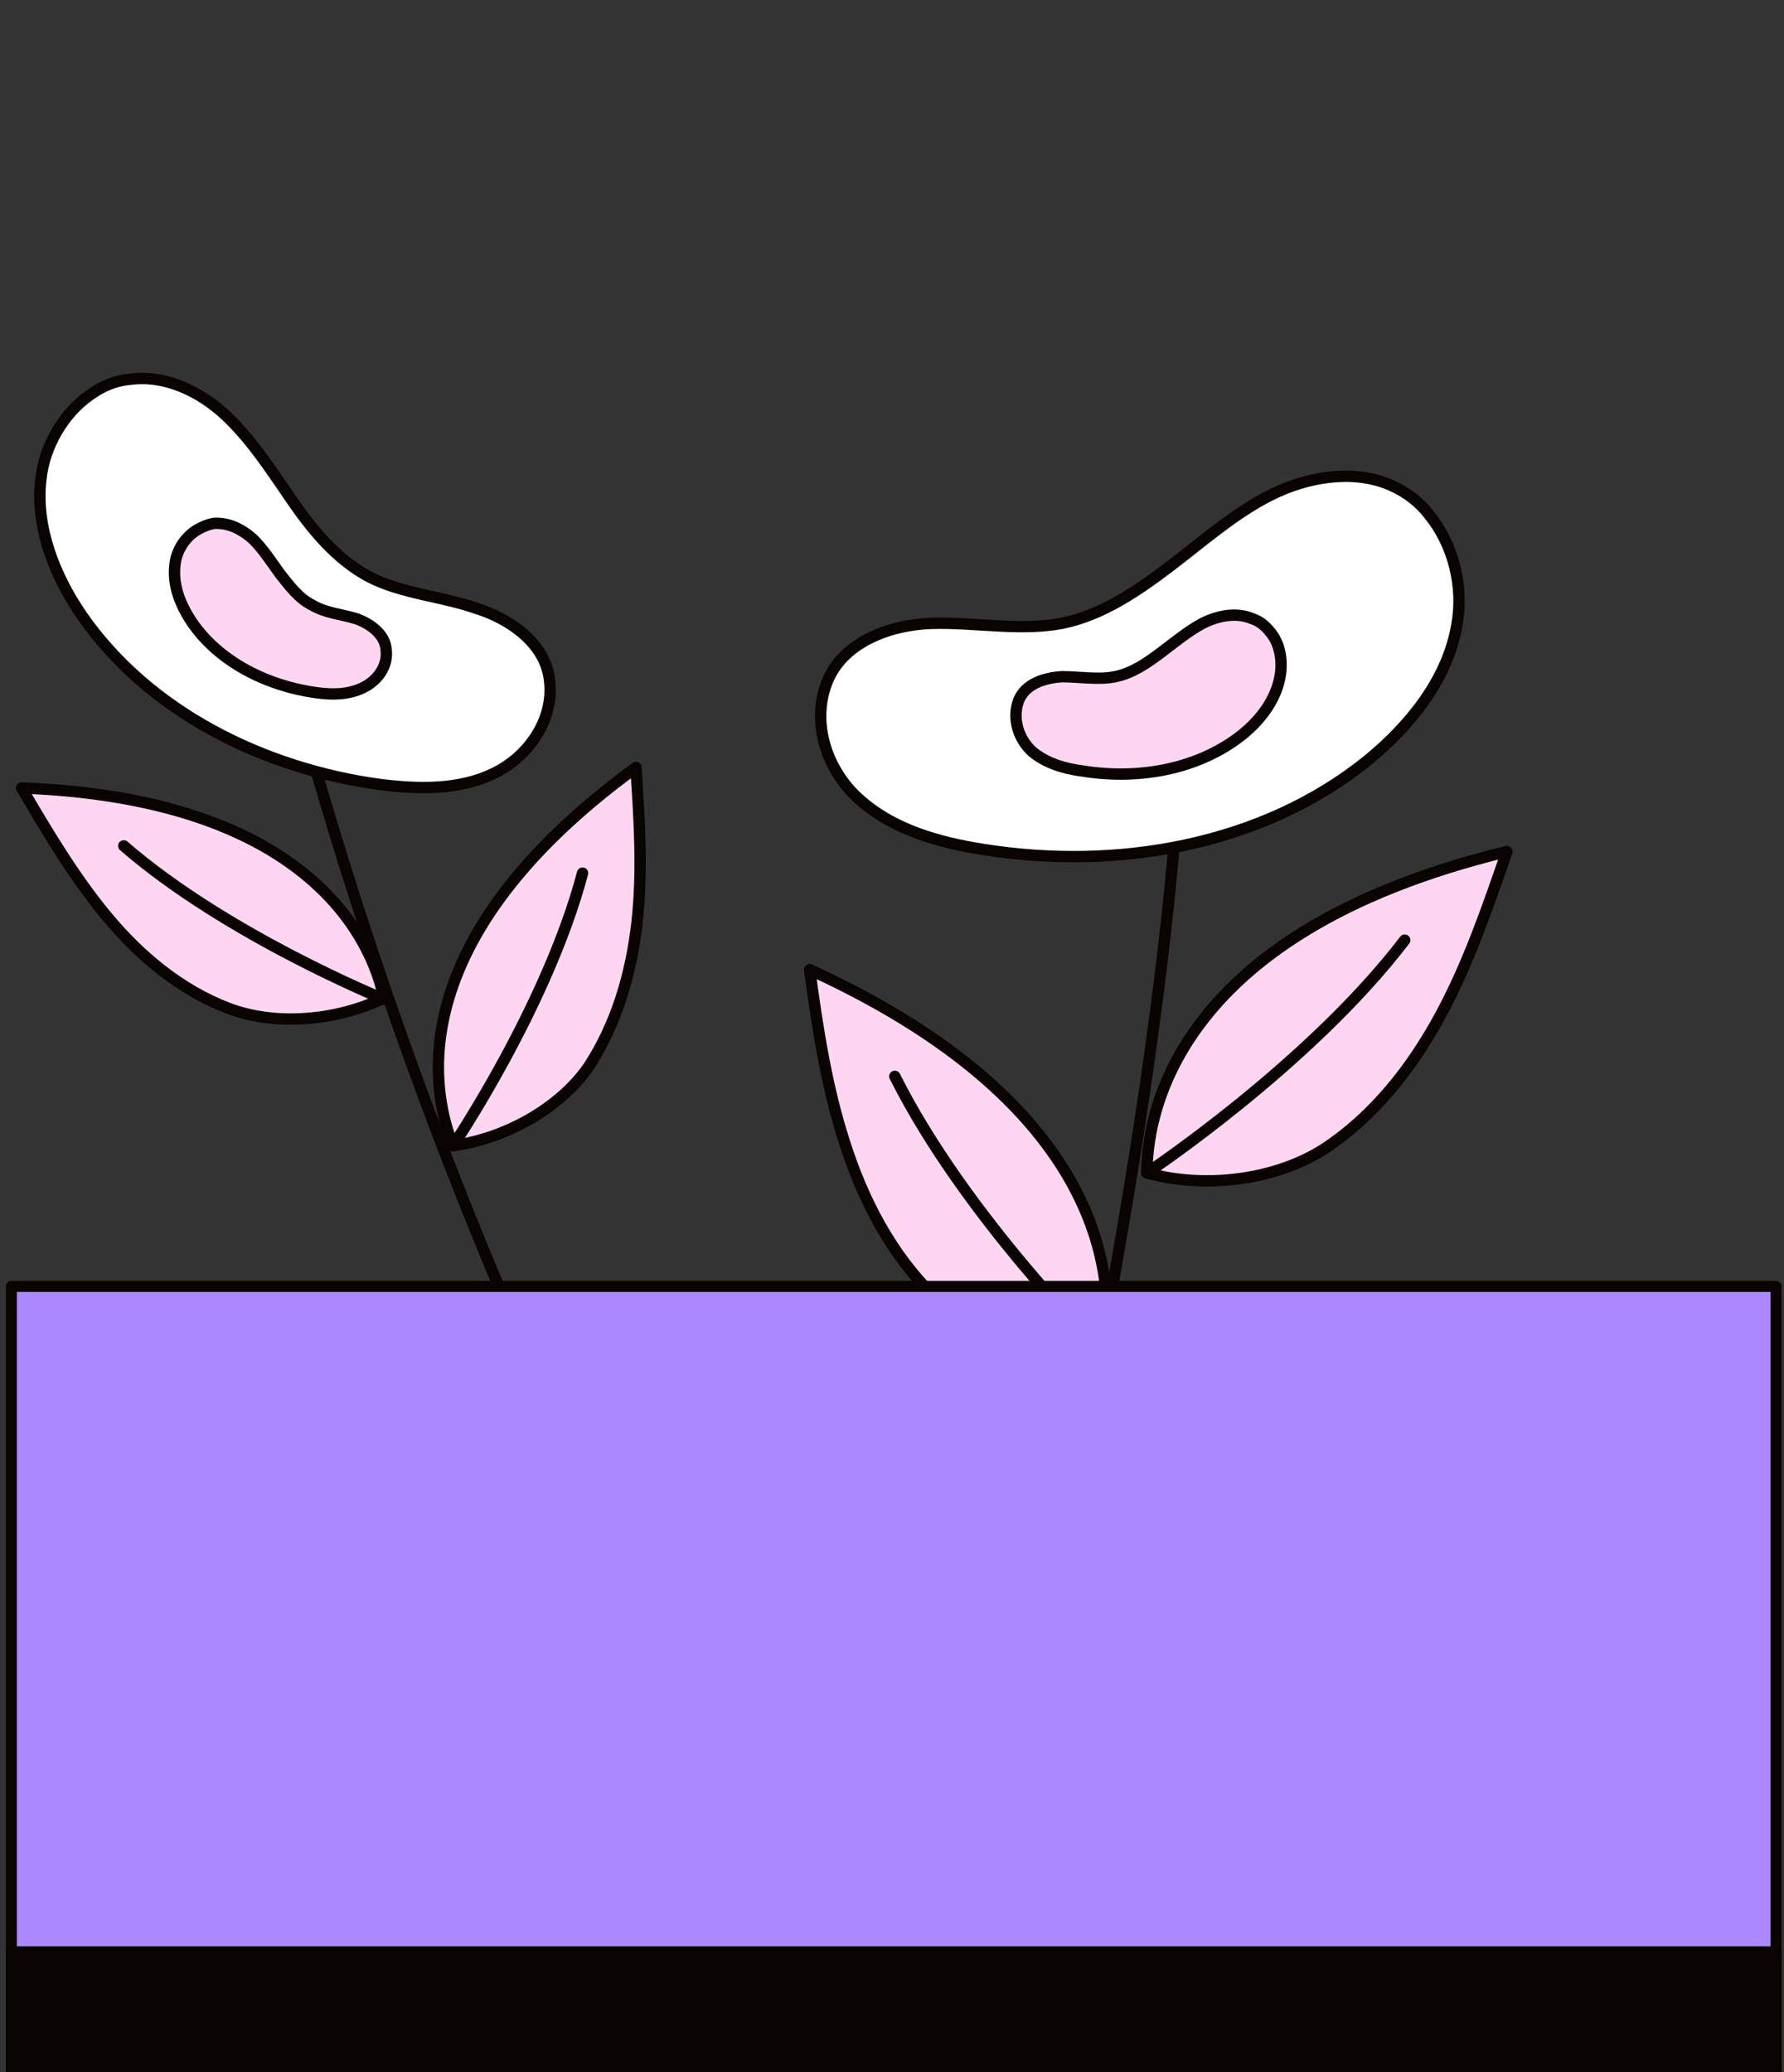
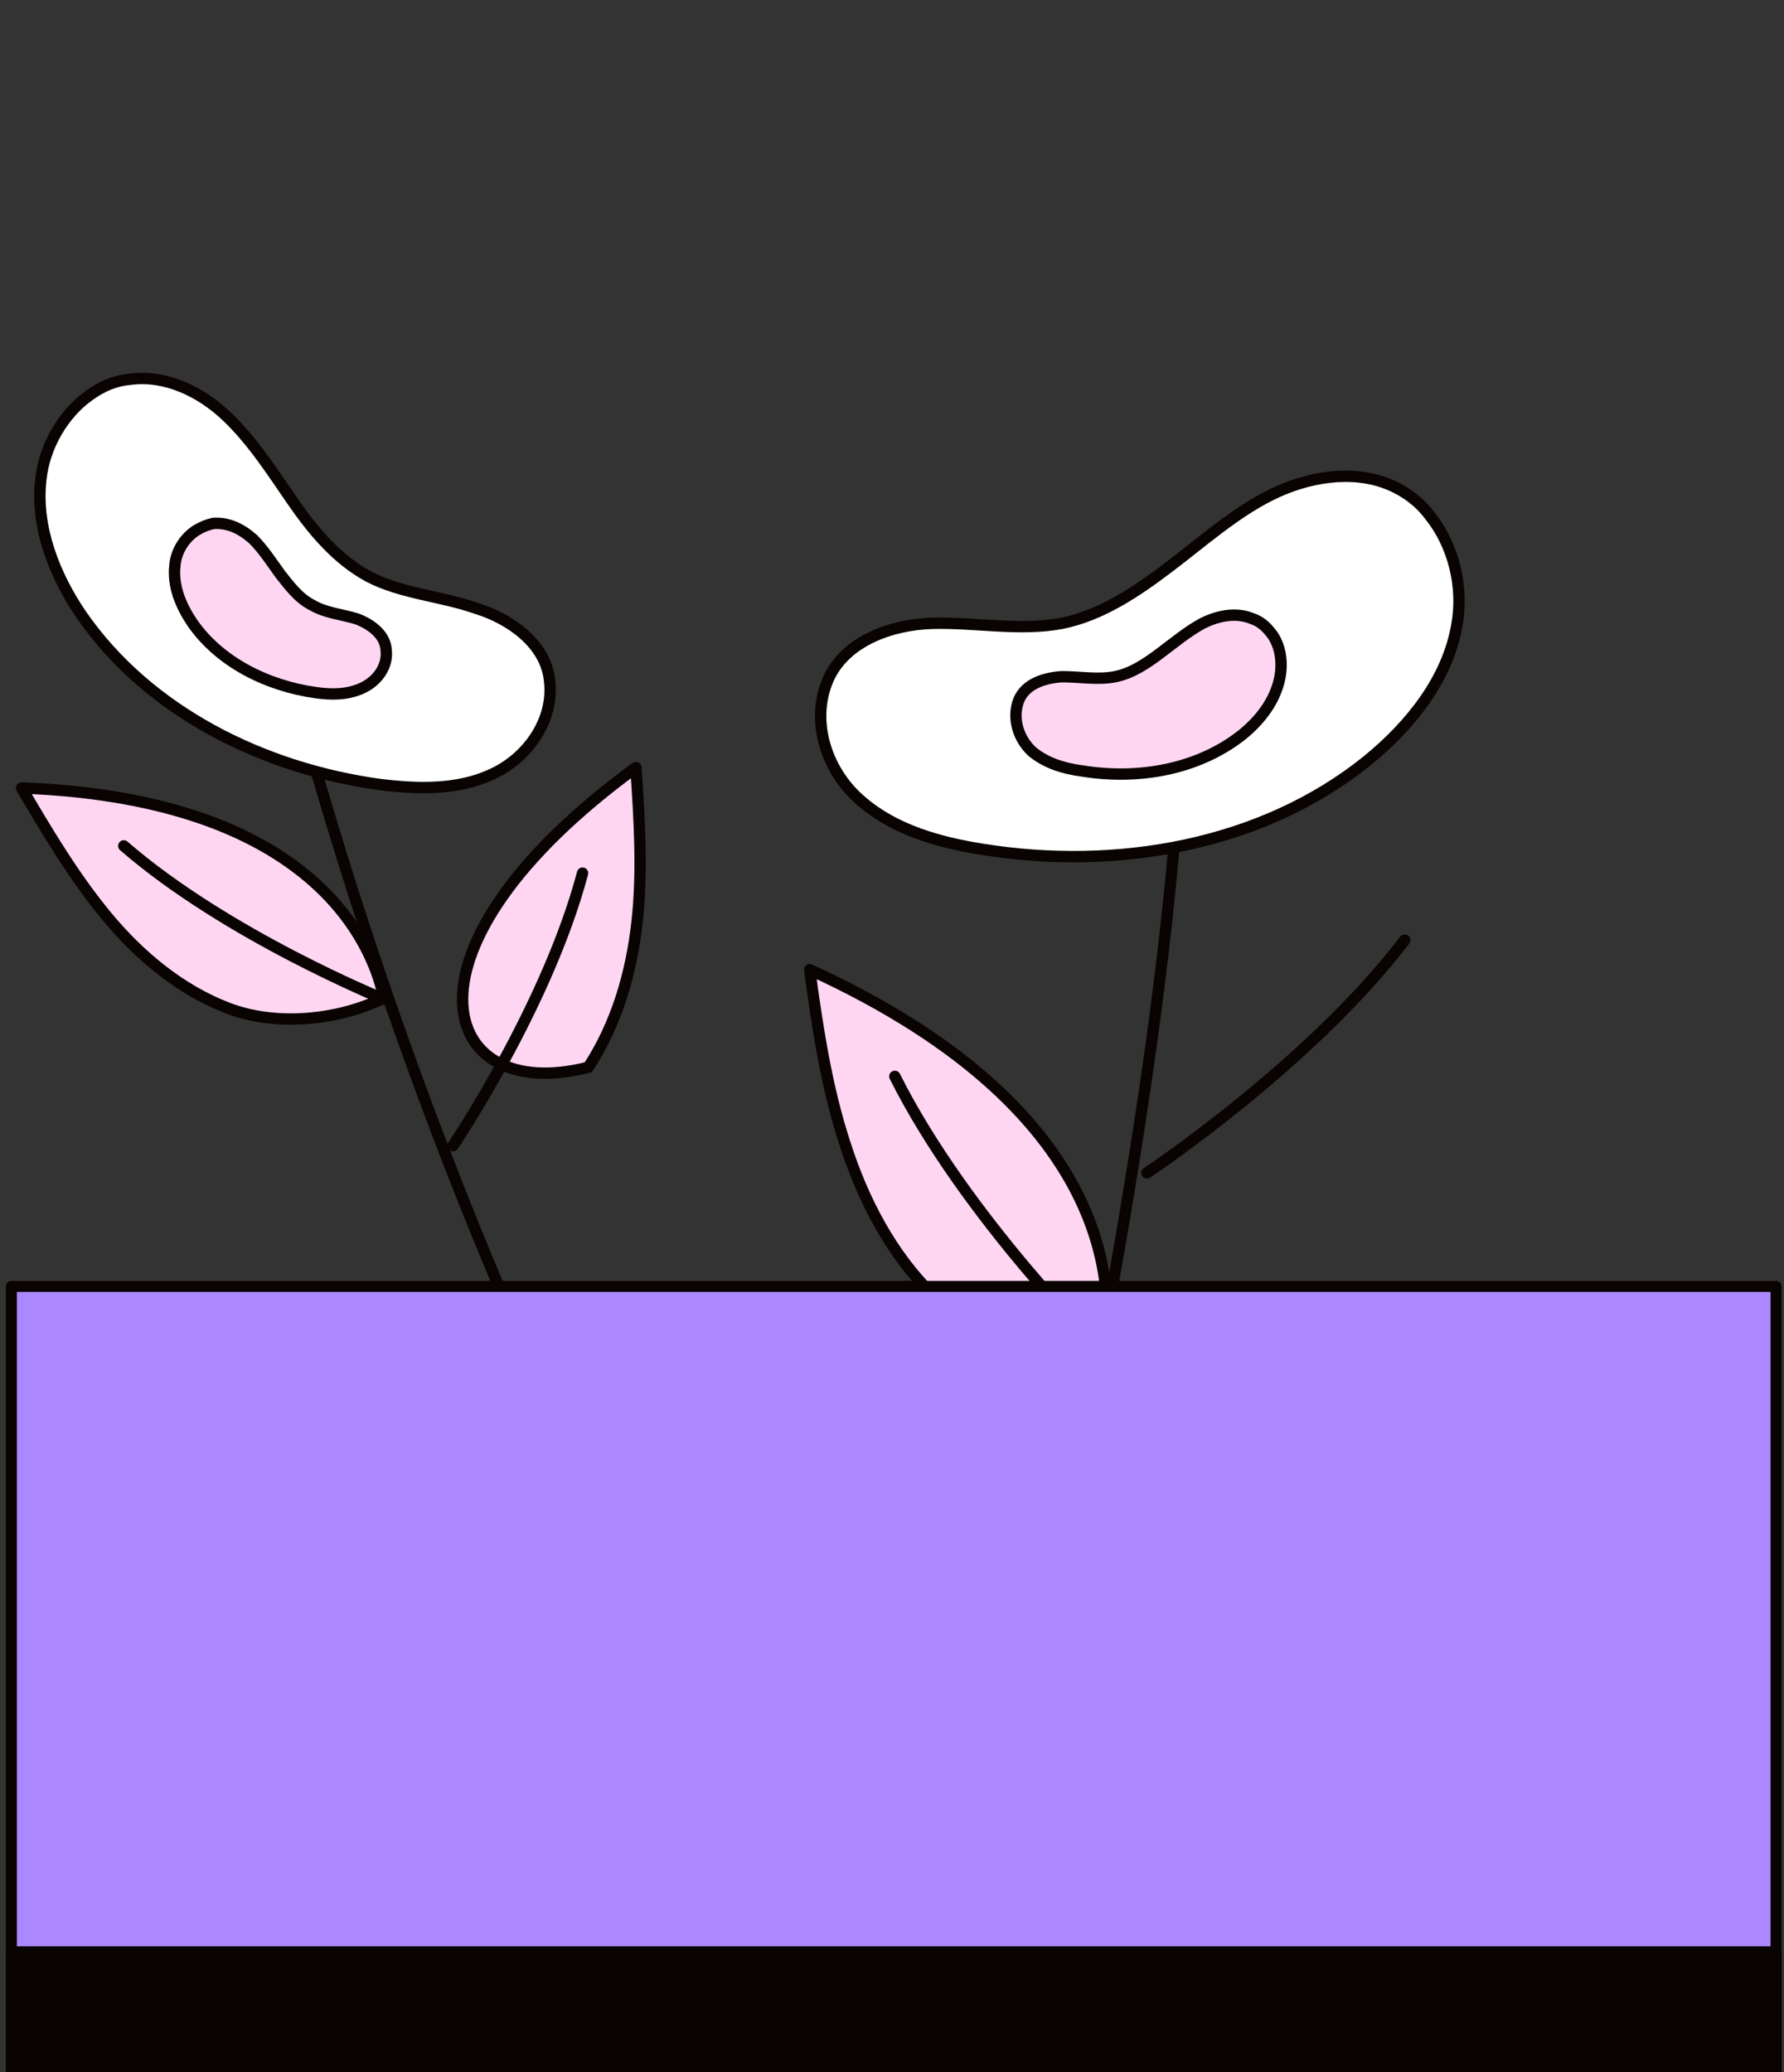
<svg xmlns="http://www.w3.org/2000/svg" version="1.1" id="Layer_1" x="0px" y="0px" viewBox="0 0 157.1 182.5" style="enable-background:new 0 0 157.1 182.5;" xml:space="preserve">
  <rect x="0" y="0" width="157.1" height="182.5" fill="#333333" stroke="none" />
  <style type="text/css">
	.st0{fill:none;stroke:#AB88FF;stroke-width:1.3;stroke-linecap:round;stroke-linejoin:round;stroke-miterlimit:10;}
	.st1{fill:#090302;}
	.st2{fill:#AB88FF;}
	.st3{fill:#FFFFFF;}
	.st4{fill:none;stroke:#0DCBDD;stroke-width:1.3;stroke-linecap:round;stroke-linejoin:round;stroke-miterlimit:10;}
	.st5{fill:#0DCBDD;}
	.st6{fill:#FFD6F2;}
	.st7{fill:#034EA2;}
	.st8{fill:#FBED21;}
	.st9{opacity:0.89;}
	.st10{fill:none;stroke:#0DCBDD;stroke-width:0.73;stroke-linecap:round;stroke-linejoin:round;stroke-miterlimit:10;}
	.st11{fill:none;stroke:#AB88FF;stroke-width:0.73;stroke-linecap:round;stroke-linejoin:round;stroke-miterlimit:10;}
	.st12{fill:none;stroke:#AB88FF;stroke-width:0.727;stroke-linecap:round;stroke-linejoin:round;stroke-miterlimit:10;}
	.st13{fill:#7C301B;stroke:#090302;stroke-width:0.727;stroke-linecap:round;stroke-linejoin:round;stroke-miterlimit:10;}
	.st14{fill:none;stroke:#090302;stroke-width:0.727;stroke-linecap:round;stroke-linejoin:round;stroke-miterlimit:10;}
	.st15{fill:#FFD6F2;stroke:#090302;stroke-width:0.727;stroke-miterlimit:10;}
	.st16{fill:#AB88FF;stroke:#090302;stroke-width:0.727;stroke-linecap:round;stroke-linejoin:round;stroke-miterlimit:10;}
	.st17{clip-path:url(#XMLID_00000124147078384248090780000008561014673223570575_);fill:#090302;}
	.st18{fill:#0DCBDD;stroke:#090302;stroke-width:0.727;stroke-linecap:round;stroke-linejoin:round;stroke-miterlimit:10;}
	.st19{fill:#FFA787;stroke:#090302;stroke-width:0.727;stroke-linecap:round;stroke-linejoin:round;stroke-miterlimit:10;}
	.st20{clip-path:url(#SVGID_00000132048886837930090320000010552026288589260987_);}
	.st21{fill:none;stroke:#231F20;stroke-width:0.5;stroke-miterlimit:10;}
	.st22{fill:#0F0E0F;}
	.st23{fill:#231F20;}
	.st24{fill:none;stroke:#AB88FF;stroke-width:5;stroke-miterlimit:10;}
	.st25{fill:none;}
	.st26{clip-path:url(#SVGID_00000096048289496815702410000014370519937489748353_);}
	.st27{fill:#FFD6F2;stroke:#090302;stroke-width:1.96;stroke-miterlimit:10;}
	.st28{fill:none;stroke:#090302;stroke-width:1.96;stroke-linecap:round;stroke-linejoin:round;stroke-miterlimit:10;}
	.st29{clip-path:url(#SVGID_00000096753146096824618700000009113893919396977325_);}
	.st30{fill:#FFD6F2;stroke:#090302;stroke-width:2.312;stroke-miterlimit:10;}
	.st31{fill:none;stroke:#090302;stroke-width:2.312;stroke-linecap:round;stroke-linejoin:round;stroke-miterlimit:10;}
	.st32{fill:#7C301B;stroke:#090302;stroke-width:1.652;stroke-linecap:round;stroke-linejoin:round;stroke-miterlimit:10;}
	.st33{fill:none;stroke:#090302;stroke-width:1.652;stroke-linecap:round;stroke-linejoin:round;stroke-miterlimit:10;}
	.st34{fill:#AB88FF;stroke:#090302;stroke-width:1.652;stroke-linecap:round;stroke-linejoin:round;stroke-miterlimit:10;}
	.st35{clip-path:url(#XMLID_00000101066688897983392010000017857105906032333460_);fill:#090302;}
	.st36{fill:#0DCBDD;stroke:#090302;stroke-width:1.652;stroke-linecap:round;stroke-linejoin:round;stroke-miterlimit:10;}
	.st37{fill:#FFA787;stroke:#090302;stroke-width:1.652;stroke-linecap:round;stroke-linejoin:round;stroke-miterlimit:10;}
	.st38{clip-path:url(#SVGID_00000159443076802504599930000017094462923893440391_);}
	.st39{clip-path:url(#XMLID_00000163762424976734384200000009165782721325779384_);fill:#090302;}
	.st40{clip-path:url(#SVGID_00000084513940219246842250000016738298678554889888_);}
	.st41{clip-path:url(#XMLID_00000056425479158372308840000010148916944475258245_);fill:#090302;}
	.st42{clip-path:url(#SVGID_00000140710326921000643040000017721424807685996477_);}
	.st43{clip-path:url(#SVGID_00000049192705857078226790000015713683660367024542_);}
	.st44{clip-path:url(#XMLID_00000048472189049927349520000013724472182846847878_);fill:#090302;}
	.st45{clip-path:url(#SVGID_00000052816876300172684330000008194734878652000131_);}
	.st46{fill:#FFFFFF;stroke:#090302;stroke-width:1.3;stroke-miterlimit:10;}
	.st47{fill:none;stroke:#AB88FF;stroke-width:1.363;stroke-linecap:round;stroke-linejoin:round;stroke-miterlimit:10;}
	.st48{fill:none;stroke:#090302;stroke-width:1.276;stroke-linecap:round;stroke-linejoin:round;stroke-miterlimit:10;}
	.st49{fill:#0DCBDD;stroke:#090302;stroke-width:1.276;stroke-linecap:round;stroke-linejoin:round;stroke-miterlimit:10;}
	.st50{clip-path:url(#SVGID_00000024696987880561420510000014706861427029551800_);}
	.st51{fill:#AB88FF;stroke:#090302;stroke-width:1.276;stroke-linecap:round;stroke-linejoin:round;stroke-miterlimit:10;}
	.st52{fill:#FFFFFF;stroke:#090302;stroke-width:1.276;stroke-miterlimit:10;}
	.st53{opacity:0.1;fill:#AB88FF;}
	.st54{clip-path:url(#SVGID_00000073000502828063930340000000560108723424650382_);}
	.st55{fill:#090302;stroke:#090302;stroke-width:1.276;stroke-linecap:round;stroke-linejoin:round;stroke-miterlimit:10;}
	.st56{fill:#FFD6F2;stroke:#090302;stroke-width:1.276;stroke-linecap:round;stroke-linejoin:round;stroke-miterlimit:10;}
	.st57{fill:#7C301B;stroke:#090302;stroke-width:1.276;stroke-linecap:round;stroke-linejoin:round;stroke-miterlimit:10;}
	.st58{clip-path:url(#SVGID_00000031201121321483317060000010261322479575737773_);}
	.st59{clip-path:url(#SVGID_00000147912491814292170910000006135646618346198950_);}
	.st60{fill:#AB88FF;stroke:#090302;stroke-linecap:round;stroke-linejoin:round;stroke-miterlimit:10;}
	.st61{fill:none;stroke:#090302;stroke-linecap:round;stroke-linejoin:round;stroke-miterlimit:10;}
	.st62{fill:#0DCBDD;stroke:#090302;stroke-linecap:round;stroke-linejoin:round;stroke-miterlimit:10;}
	.st63{fill:#FFD6F2;stroke:#090302;stroke-linecap:round;stroke-linejoin:round;stroke-miterlimit:10;}
	.st64{fill:#0DCBDD;stroke:#090302;stroke-width:0.967;stroke-linecap:round;stroke-linejoin:round;stroke-miterlimit:10;}
	.st65{fill:#090302;stroke:#090302;stroke-width:0.967;stroke-linecap:round;stroke-linejoin:round;stroke-miterlimit:10;}
	.st66{fill:#FFFFFF;stroke:#090302;stroke-linecap:round;stroke-linejoin:round;stroke-miterlimit:10;}
	.st67{fill:#AB88FF;stroke:#090302;stroke-width:0.967;stroke-linecap:round;stroke-linejoin:round;stroke-miterlimit:10;}
	.st68{fill:#FFD6F2;stroke:#090302;stroke-width:0.967;stroke-linecap:round;stroke-linejoin:round;stroke-miterlimit:10;}
	.st69{fill:#FFD6F2;stroke:#090302;stroke-width:0.988;stroke-linecap:round;stroke-linejoin:round;stroke-miterlimit:10;}
	.st70{fill:none;stroke:#090302;stroke-width:0.988;stroke-linecap:round;stroke-linejoin:round;stroke-miterlimit:10;}
	.st71{fill:#FFD6F2;stroke:#090302;stroke-width:0.988;stroke-miterlimit:10;}
	.st72{fill:#FFD6F2;stroke:#090302;stroke-width:1.411;stroke-miterlimit:10;}
	.st73{fill:none;stroke:#090302;stroke-width:1.411;stroke-linecap:round;stroke-linejoin:round;stroke-miterlimit:10;}
	.st74{fill:#AB88FF;stroke:#090302;stroke-width:1.411;stroke-miterlimit:10;}
	.st75{fill:#0DCBDD;stroke:#090302;stroke-width:1.411;stroke-miterlimit:10;}
	.st76{fill:#AB88FF;stroke:#090302;stroke-width:1.411;stroke-linecap:round;stroke-linejoin:round;stroke-miterlimit:10;}
	.st77{fill:#0DCBDD;stroke:#090302;stroke-width:1.411;stroke-linecap:round;stroke-linejoin:round;stroke-miterlimit:10;}
	.st78{fill:#FFA787;stroke:#090302;stroke-width:1.169;stroke-linecap:round;stroke-linejoin:round;stroke-miterlimit:10;}
	.st79{fill:#FFD6F2;stroke:#090302;stroke-width:1.411;stroke-linecap:round;stroke-linejoin:round;stroke-miterlimit:10;}
	.st80{fill:#090302;stroke:#090302;stroke-width:1.411;stroke-linecap:round;stroke-linejoin:round;stroke-miterlimit:10;}
	.st81{fill:#FFFFFF;stroke:#090302;stroke-width:1.411;stroke-linecap:round;stroke-linejoin:round;stroke-miterlimit:10;}
	.st82{fill:none;stroke:#AB88FF;stroke-width:1.313;stroke-linecap:round;stroke-linejoin:round;stroke-miterlimit:10;}
	.st83{fill:none;stroke:#0DCBDD;stroke-width:1.318;stroke-linecap:round;stroke-linejoin:round;stroke-miterlimit:10;}
	.st84{fill:#FFFFFF;stroke:#090302;stroke-width:1.3;stroke-linecap:round;stroke-linejoin:round;stroke-miterlimit:10;}
	.st85{fill:none;stroke:#090302;stroke-width:1.616;stroke-miterlimit:10;}
	.st86{fill:#004876;}
	.st87{fill:#8C7BFF;}
	.st88{fill:none;stroke:#090302;stroke-width:0.484;stroke-linecap:round;stroke-miterlimit:10;}
	.st89{fill:none;stroke:#FFFFFF;stroke-width:0.484;stroke-linecap:round;stroke-miterlimit:10;}
	.st90{fill:#2D1715;}
	.st91{fill:#F2ECE9;}
	.st92{fill:none;stroke:#090302;stroke-width:0.808;stroke-linecap:round;stroke-linejoin:round;stroke-miterlimit:10;}
	.st93{fill:#FFD6F2;stroke:#090302;stroke-width:0.808;stroke-linecap:round;stroke-linejoin:round;stroke-miterlimit:10;}
	.st94{fill:#0DCBDD;stroke:#090302;stroke-width:0.808;stroke-linecap:round;stroke-linejoin:round;stroke-miterlimit:10;}
	.st95{fill:#AB88FF;stroke:#090302;stroke-width:0.808;stroke-linecap:round;stroke-linejoin:round;stroke-miterlimit:10;}
	.st96{clip-path:url(#SVGID_00000128459794051950016310000012873759249827500200_);}
	.st97{fill:#FFA686;stroke:#090302;stroke-width:0.808;stroke-linecap:round;stroke-linejoin:round;stroke-miterlimit:10;}
	.st98{fill:#FFA686;}
	.st99{fill:#FFFFFF;stroke:#090302;stroke-width:0.808;stroke-linecap:round;stroke-linejoin:round;stroke-miterlimit:10;}
	.st100{fill:#FFA787;stroke:#090302;stroke-width:0.808;stroke-linecap:round;stroke-linejoin:round;stroke-miterlimit:10;}
	.st101{fill:none;stroke:#FF703E;stroke-linecap:round;stroke-linejoin:round;stroke-miterlimit:10;}
	.st102{fill:none;stroke:#5AB65F;stroke-linecap:round;stroke-linejoin:round;stroke-miterlimit:10;}
	.st103{fill:#AB88FF;stroke:#090302;stroke-width:0.748;stroke-linecap:round;stroke-linejoin:round;stroke-miterlimit:10;}
	.st104{fill:none;stroke:#090302;stroke-width:0.748;stroke-linecap:round;stroke-linejoin:round;stroke-miterlimit:10;}
	.st105{fill:#FFFFFF;stroke:#090302;stroke-width:0.748;stroke-linecap:round;stroke-linejoin:round;stroke-miterlimit:10;}
	.st106{fill:#0DCBDD;stroke:#090302;stroke-width:0.748;stroke-linecap:round;stroke-linejoin:round;stroke-miterlimit:10;}
	.st107{fill:#090302;stroke:#090302;stroke-width:0.748;stroke-linecap:round;stroke-linejoin:round;stroke-miterlimit:10;}
	.st108{fill:#FFA686;stroke:#090302;stroke-width:0.748;stroke-linecap:round;stroke-linejoin:round;stroke-miterlimit:10;}
	.st109{fill:#FFA787;stroke:#090302;stroke-width:0.748;stroke-linecap:round;stroke-linejoin:round;stroke-miterlimit:10;}
	.st110{clip-path:url(#SVGID_00000183957603878612575890000009994257554366804864_);}
	.st111{fill:#AB88FF;stroke:#090302;stroke-width:0.591;stroke-miterlimit:10;}
	.st112{fill:#FFFFFF;stroke:#090302;stroke-width:0.591;stroke-miterlimit:10;}
	.st113{fill:#4A89DC;}
	.st114{fill:#FFD6F2;stroke:#090302;stroke-width:0.591;stroke-miterlimit:10;}
	.st115{fill:#CCD1D9;}
	.st116{fill:#0DCBDD;stroke:#090302;stroke-width:0.591;stroke-miterlimit:10;}
	.st117{fill:#090302;stroke:#090302;stroke-width:0.591;stroke-miterlimit:10;}
	.st118{fill:#FFFFFF;stroke:#090302;stroke-width:0.5;stroke-miterlimit:10;}
	.st119{fill:#AB88FF;stroke:#090302;stroke-width:0.797;stroke-linecap:round;stroke-linejoin:round;stroke-miterlimit:10;}
	.st120{fill:none;stroke:#090302;stroke-width:0.797;stroke-linecap:round;stroke-linejoin:round;stroke-miterlimit:10;}
	.st121{fill:#0DCBDD;stroke:#090302;stroke-width:0.797;stroke-linecap:round;stroke-linejoin:round;stroke-miterlimit:10;}
	.st122{fill:#AB88FF;stroke:#090302;stroke-width:0.916;stroke-linecap:round;stroke-linejoin:round;stroke-miterlimit:10;}
	.st123{fill:none;stroke:#090302;stroke-width:0.916;stroke-linecap:round;stroke-linejoin:round;stroke-miterlimit:10;}
	.st124{fill:none;stroke:#090302;stroke-width:0.766;stroke-linecap:round;stroke-linejoin:round;stroke-miterlimit:10;}
	.st125{fill:#0DCBDD;stroke:#090302;stroke-width:0.766;stroke-linecap:round;stroke-linejoin:round;stroke-miterlimit:10;}
	.st126{fill:none;stroke:#090302;stroke-width:0.953;stroke-linecap:round;stroke-linejoin:round;stroke-miterlimit:10;}
	.st127{fill:#0DCBDD;stroke:#090302;stroke-width:0.953;stroke-linecap:round;stroke-linejoin:round;stroke-miterlimit:10;}
	.st128{fill:#FFD6F2;stroke:#090302;stroke-width:0.953;stroke-linecap:round;stroke-linejoin:round;stroke-miterlimit:10;}
	.st129{fill:none;stroke:#090302;stroke-width:0.908;stroke-linecap:round;stroke-linejoin:round;stroke-miterlimit:10;}
	.st130{fill:#0DCBDD;stroke:#090302;stroke-width:0.908;stroke-linecap:round;stroke-linejoin:round;stroke-miterlimit:10;}
	.st131{fill:#AB88FF;stroke:#090302;stroke-width:0.908;stroke-linecap:round;stroke-linejoin:round;stroke-miterlimit:10;}
</style>
  <g>
    <g>
      <g>
        <g>
-           <path class="st63" d="M132.7,75c-1.7,4.9-3.4,9.9-5.9,14.5c-2.5,4.6-5.8,8.8-10.2,11.7c-4.4,2.8-10.6,3.5-15.6,2.1l0,0      C101,99.1,102.6,82.3,132.7,75z" />
          <path class="st61" d="M101,103.3c0,0,14.3-9.5,22.7-20.5" />
        </g>
        <g>
          <path class="st63" d="M71.3,85.4c0.7,5.2,1.5,10.4,3.1,15.3c1.6,5,4.1,9.8,7.8,13.4c3.8,3.6,9.8,5.4,15,5.1l0,0      C97.9,115,99.5,98.3,71.3,85.4z" />
          <path class="st61" d="M97.2,119.2c0,0-12.2-12-18.4-24.4" />
        </g>
        <g>
          <path class="st61" d="M103.9,67.5c-1.6,27.5-9.1,64.2-15.3,91" />
          <g>
            <path class="st66" d="M125.9,45.4c-0.9-1.2-2.1-2.1-3.5-2.7c-3.3-1.4-7.3-0.7-10.5,0.9c-3.2,1.6-6,4.1-8.9,6.3       c-2.9,2.2-6,4.3-9.5,5c-3.7,0.7-7.6-0.1-11.4,0c-3.5,0.1-7.7,1.5-9.2,5c-1.6,3.8,0,8.2,3,10.7c2.9,2.5,6.8,3.6,10.6,4.2       c11.8,1.9,24.6-0.3,33.9-7.8c3.8-3.1,7.1-7.2,7.9-12C128.9,51.7,128,48,125.9,45.4z" />
            <path class="st63" d="M111.8,55.6c-0.4-0.5-0.9-0.9-1.5-1.1c-1.4-0.6-3-0.3-4.4,0.4c-1.3,0.7-2.5,1.7-3.7,2.6       c-1.2,0.9-2.5,1.8-4,2.1c-1.5,0.3-3.1,0-4.7,0c-1.5,0.1-3.2,0.6-3.8,2.1c-0.6,1.6,0,3.4,1.2,4.5c1.2,1,2.8,1.5,4.4,1.7       c4.9,0.8,10.2-0.1,14.1-3.2c1.6-1.3,2.9-3,3.3-5C113,58.2,112.7,56.6,111.8,55.6z" />
          </g>
        </g>
      </g>
      <g>
        <g>
          <path class="st63" d="M1.9,69.4c2.3,3.9,4.6,7.8,7.5,11.3c2.9,3.5,6.5,6.5,10.7,8.1c4.2,1.6,9.6,1.1,13.7-0.9l0,0      C33.1,84.4,28.8,70.4,1.9,69.4z" />
          <path class="st61" d="M33.8,88c0,0-13.8-5.6-22.9-13.5" />
        </g>
        <g>
-           <path class="st63" d="M56,67.6c0.3,4.5,0.6,9.1,0.1,13.6c-0.5,4.5-1.8,9-4.3,12.8c-2.6,3.7-7.4,6.3-11.9,6.9l0,0      C38.5,97.4,34.2,83.5,56,67.6z" />
+           <path class="st63" d="M56,67.6c0.3,4.5,0.6,9.1,0.1,13.6c-0.5,4.5-1.8,9-4.3,12.8l0,0      C38.5,97.4,34.2,83.5,56,67.6z" />
          <path class="st61" d="M39.9,100.9c0,0,8.3-12.3,11.4-24" />
        </g>
        <g>
          <path class="st61" d="M25.1,58c6.1,23.1,14.2,45.8,24.2,67.5" />
          <g>
            <path class="st66" d="M3.6,42.2c-0.5,4.2,1.2,8.5,3.6,12c5.9,8.5,16,13.5,26.3,14.9c3.3,0.4,6.8,0.5,9.8-0.9       c3.1-1.4,5.5-4.7,5.1-8.2c-0.3-3.3-3.5-5.5-6.4-6.4c-3.1-1.1-6.6-1.3-9.5-2.8c-2.8-1.5-4.9-4-6.7-6.6c-1.8-2.6-3.5-5.3-5.8-7.5       c-2.3-2.2-5.4-3.7-8.5-3.3C10.2,33.5,9,34,7.9,34.8C5.6,36.4,3.9,39.3,3.6,42.2z" />
            <path class="st63" d="M15.4,49.8c-0.2,1.8,0.5,3.5,1.5,5c2.4,3.5,6.6,5.6,10.9,6.2c1.4,0.2,2.8,0.2,4.1-0.4       c1.3-0.6,2.3-1.9,2.1-3.4c-0.1-1.4-1.5-2.3-2.6-2.7c-1.3-0.4-2.7-0.5-3.9-1.2c-1.2-0.6-2-1.7-2.8-2.7c-0.8-1.1-1.5-2.2-2.4-3.1       c-1-0.9-2.2-1.5-3.5-1.4c-0.5,0.1-1,0.3-1.5,0.6C16.2,47.4,15.5,48.6,15.4,49.8z" />
          </g>
        </g>
      </g>
    </g>
    <g>
      <rect x="1" y="113.3" class="st67" width="155.4" height="69.1" />
      <rect x="1" y="171.9" class="st65" width="155.4" height="10.6" />
    </g>
  </g>
</svg>